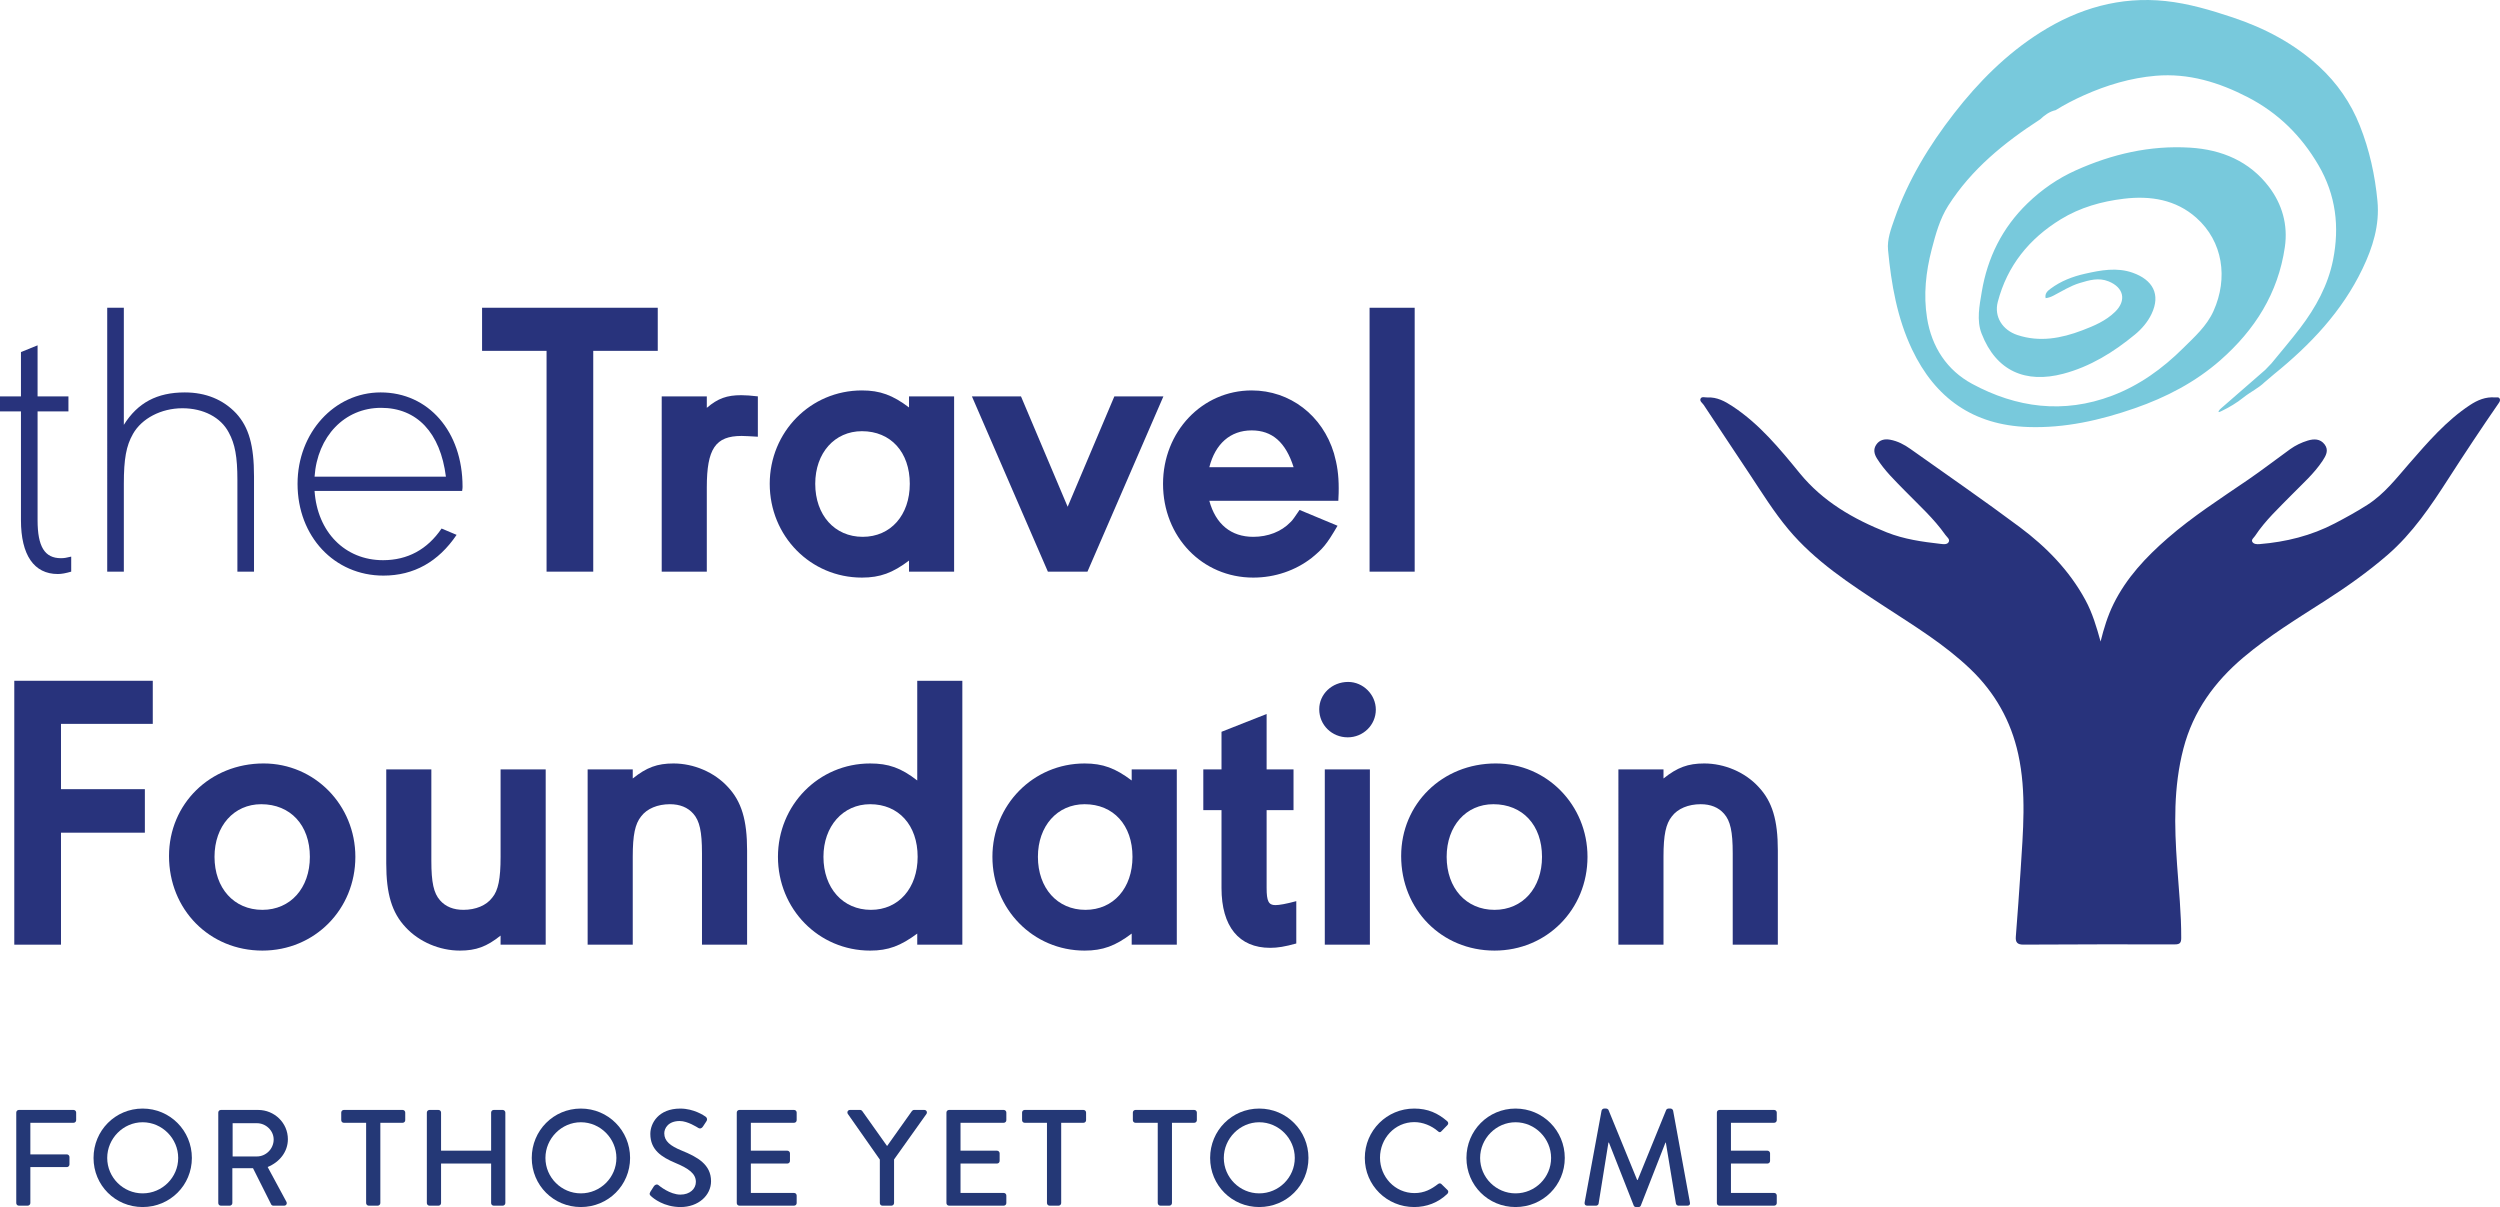
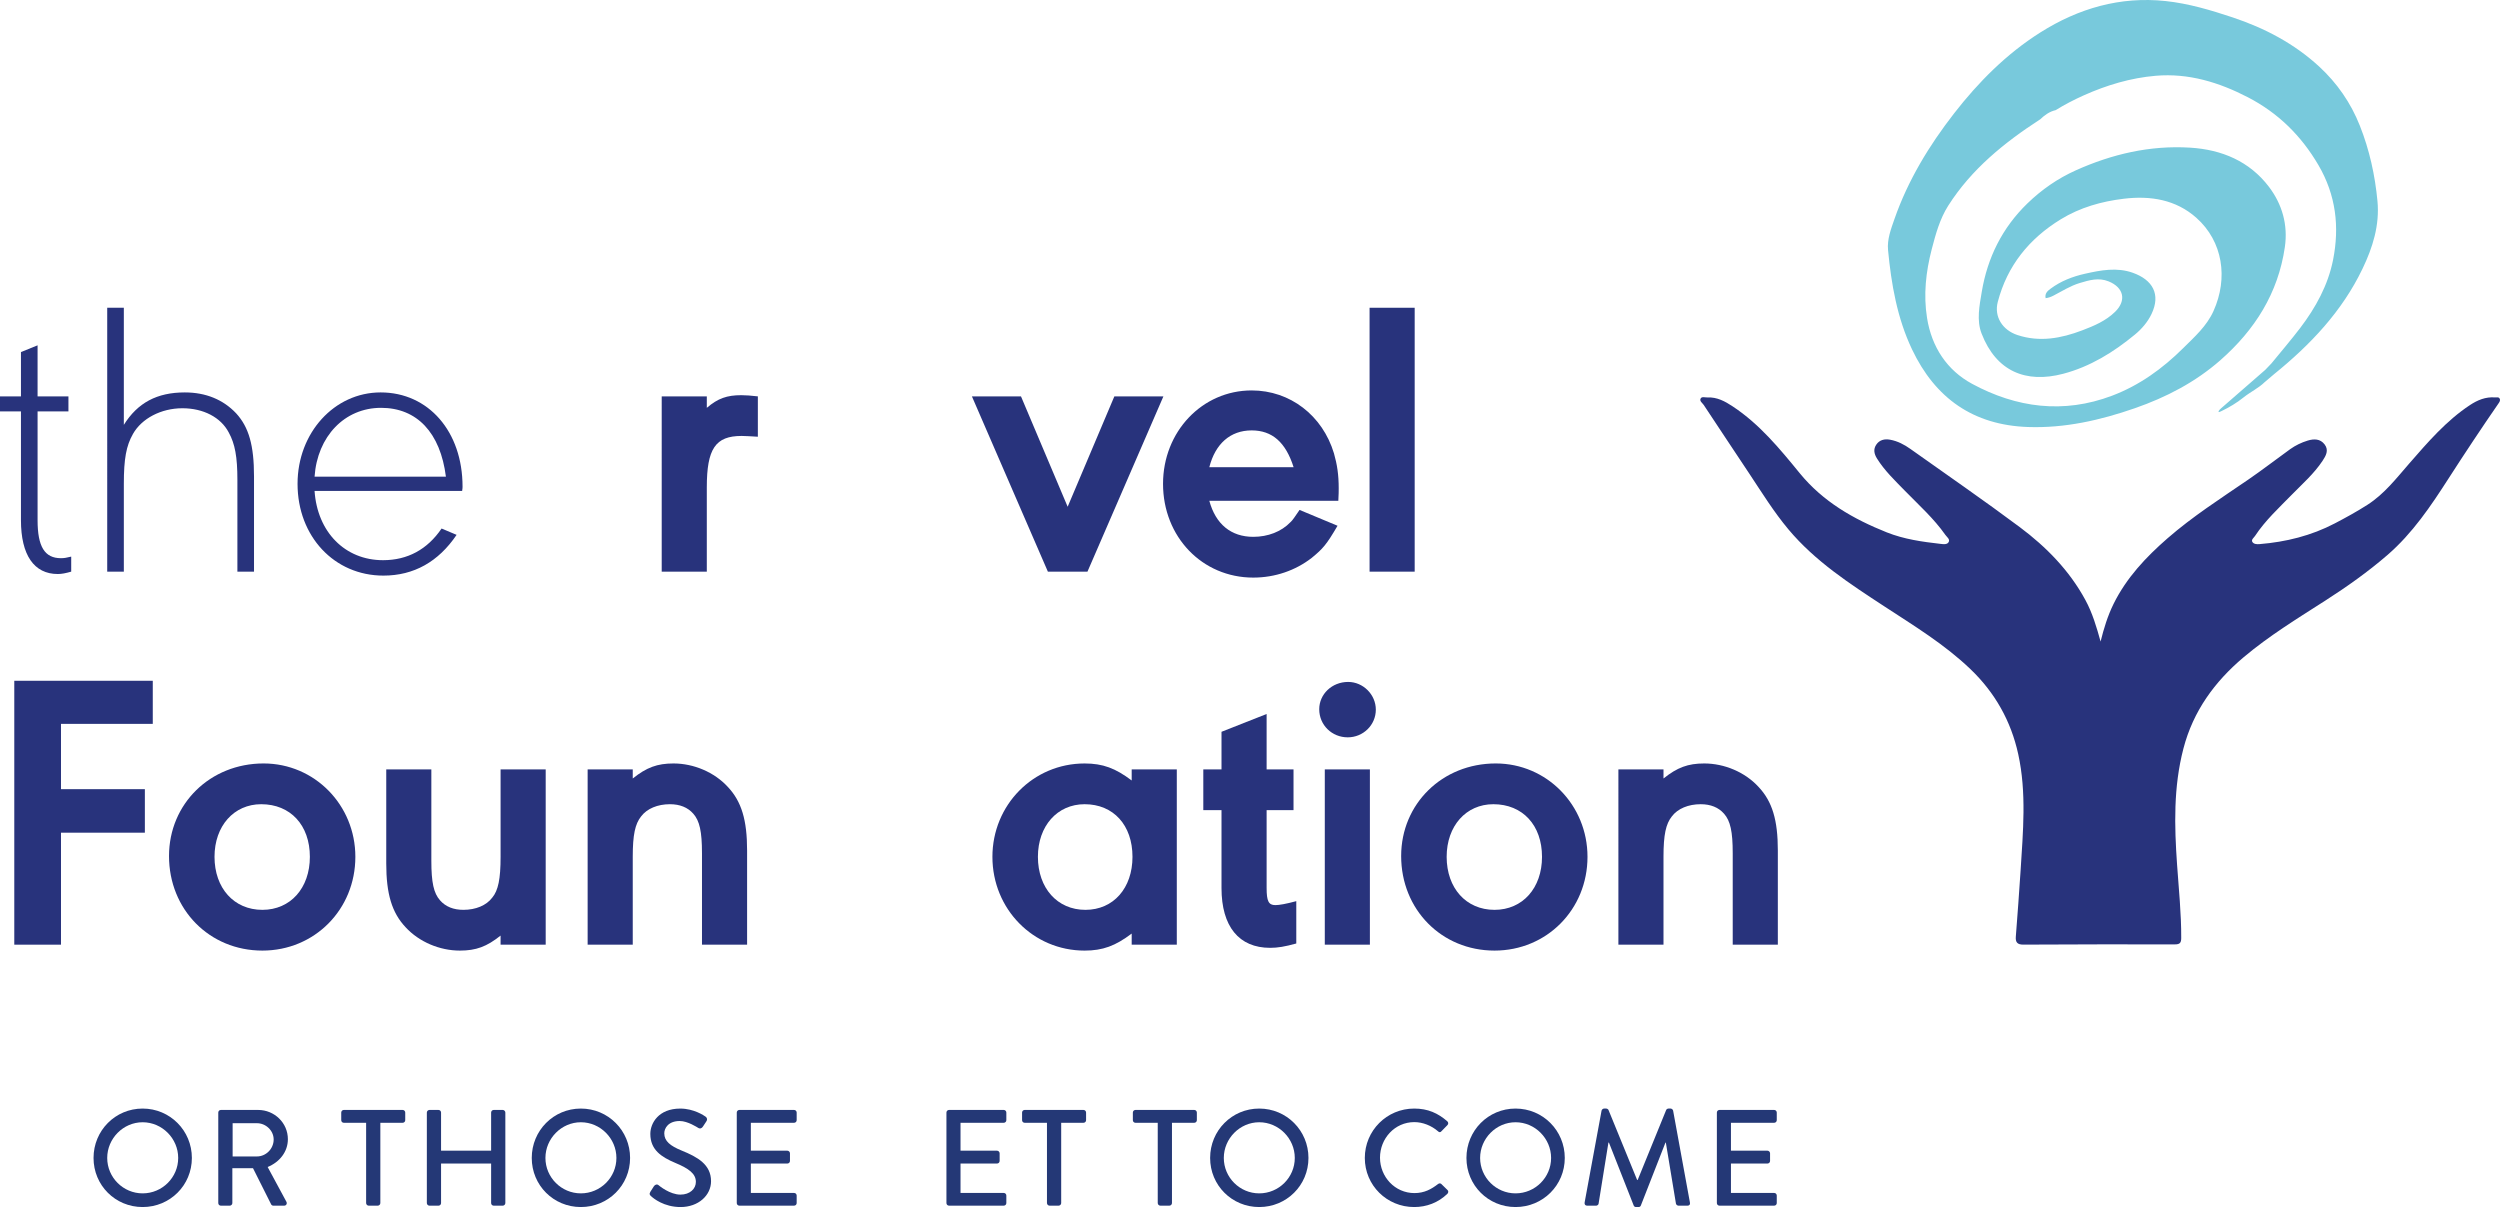
<svg xmlns="http://www.w3.org/2000/svg" xmlns:xlink="http://www.w3.org/1999/xlink" version="1.1" id="Layer_1" x="0px" y="0px" width="308.771px" height="149.08px" viewBox="0 0 308.771 149.08" enable-background="new 0 0 308.771 149.08" xml:space="preserve">
  <g>
    <defs>
      <rect id="SVGID_1_" width="308.771" height="149.08" />
    </defs>
    <clipPath id="SVGID_2_">
      <use xlink:href="#SVGID_1_" overflow="visible" />
    </clipPath>
    <path clip-path="url(#SVGID_2_)" fill-rule="evenodd" clip-rule="evenodd" fill="#28337C" d="M259.439,79.236   c0.402-1.619,0.877-3.17,1.6-4.641c1.59-3.224,3.994-5.779,6.666-8.107c3.102-2.701,6.559-4.918,9.945-7.232   c1.77-1.211,3.467-2.53,5.209-3.782c0.654-0.468,1.381-0.818,2.152-1.054c0.785-0.241,1.561-0.239,2.102,0.474   c0.547,0.721,0.152,1.401-0.262,2.028c-1.055,1.589-2.484,2.839-3.805,4.189c-1.587,1.625-3.271,3.17-4.533,5.086   c-0.148,0.226-0.504,0.459-0.322,0.744c0.174,0.274,0.564,0.289,0.887,0.262c3.258-0.268,6.379-1.037,9.293-2.561   c1.363-0.713,2.707-1.451,4.01-2.283c2.105-1.344,3.579-3.275,5.178-5.109c2.291-2.625,4.563-5.28,7.508-7.225   c0.928-0.611,1.93-1.031,3.074-0.941c0.211,0.015,0.484-0.088,0.598,0.173c0.1,0.227-0.045,0.413-0.178,0.606   c-2.094,3.035-4.131,6.105-6.125,9.203c-2.201,3.424-4.467,6.807-7.586,9.498c-2.4,2.074-4.986,3.902-7.652,5.613   c-3.449,2.211-6.955,4.354-10.094,7c-3.576,3.017-6.225,6.638-7.434,11.277c-1.238,4.756-1.121,9.526-0.783,14.353   c0.211,3.01,0.525,6.021,0.512,9.047c-0.004,0.576-0.156,0.785-0.764,0.785c-6.24-0.013-12.484-0.002-18.727,0.03   c-0.736,0.004-0.989-0.278-0.939-0.963c0.201-2.721,0.422-5.44,0.59-8.164c0.299-4.81,0.754-9.637-0.293-14.405   c-0.89-4.068-2.855-7.572-5.888-10.481c-3.216-3.086-6.995-5.373-10.692-7.793c-4.236-2.773-8.498-5.537-11.799-9.479   c-1.791-2.138-3.258-4.507-4.795-6.828c-1.885-2.849-3.791-5.687-5.67-8.543c-0.162-0.246-0.566-0.482-0.367-0.812   c0.15-0.246,0.537-0.1,0.821-0.113c1.188-0.061,2.171,0.476,3.118,1.101c3.318,2.188,5.809,5.221,8.281,8.248   c2.875,3.518,6.621,5.662,10.752,7.313c2.15,0.855,4.393,1.168,6.658,1.425c0.361,0.041,0.793,0.1,0.983-0.212   c0.214-0.354-0.208-0.627-0.394-0.893c-1.426-2.033-3.274-3.684-4.998-5.451c-1.227-1.262-2.51-2.477-3.453-3.99   c-0.355-0.569-0.471-1.141-0.092-1.705c0.4-0.602,1.029-0.739,1.709-0.618c0.937,0.17,1.76,0.606,2.523,1.149   c4.51,3.205,9.068,6.344,13.5,9.652c3.271,2.445,6.12,5.348,8.096,8.99C258.438,75.715,258.949,77.466,259.439,79.236" />
-     <polygon clip-path="url(#SVGID_2_)" fill="#28337C" points="73.271,70.604 67.505,70.604 67.505,43.333 59.54,43.333 59.54,38.009    81.238,38.009 81.238,43.333 73.271,43.333  " />
    <path clip-path="url(#SVGID_2_)" fill="#28337C" d="M87.297,50.371c1.369-1.172,2.494-1.562,4.254-1.562   c0.535,0,1.221,0.048,2.051,0.146v4.984c-0.879-0.048-1.516-0.097-2.004-0.097c-3.225,0-4.301,1.562-4.301,6.351v10.41h-5.57   V48.955h5.57V50.371z" />
-     <path clip-path="url(#SVGID_2_)" fill="#28337C" d="M112.271,70.604v-1.368c-2.006,1.514-3.568,2.102-5.816,2.102   c-6.354,0-11.387-5.131-11.387-11.582c0-6.402,5.033-11.535,11.387-11.535c2.248,0,3.81,0.588,5.816,2.101v-1.367h5.57v21.649   H112.271z M100.689,59.756c0,3.859,2.393,6.547,5.863,6.547c3.469,0,5.815-2.688,5.815-6.547c0-3.91-2.346-6.5-5.912-6.5   C103.083,53.256,100.689,55.943,100.689,59.756" />
    <polygon clip-path="url(#SVGID_2_)" fill="#28337C" points="131.865,62.59 137.633,48.955 143.691,48.955 134.31,70.604    129.422,70.604 120.039,48.955 126.099,48.955  " />
    <path clip-path="url(#SVGID_2_)" fill="#28337C" d="M149.361,61.855c0.783,2.885,2.687,4.448,5.426,4.448   c1.809,0,3.469-0.635,4.594-1.809c0.244-0.195,0.586-0.732,1.125-1.514l4.691,1.955c-1.369,2.346-1.811,2.834-3.178,3.959   c-2.004,1.563-4.543,2.444-7.232,2.444c-6.305,0-11.143-5.035-11.143-11.582c0-6.451,4.838-11.535,10.947-11.535   c4.74,0,8.748,3.08,10.164,7.771c0.391,1.367,0.586,2.639,0.586,4.299c0,0.344,0,0.734-0.047,1.564H149.361z M159.771,57.703   c-0.977-3.078-2.639-4.545-5.18-4.545c-2.638,0-4.496,1.66-5.23,4.545H159.771z" />
    <rect x="169.154" y="38.01" clip-path="url(#SVGID_2_)" fill="#28337C" width="5.571" height="32.594" />
    <path clip-path="url(#SVGID_2_)" fill="#28337C" d="M0,50.813v-1.857h2.588v-5.473l2.053-0.832v6.305h3.812v1.857H4.641V64.25   c0,3.275,0.88,4.691,2.884,4.691c0.391,0,0.684-0.047,1.27-0.195v1.857c-0.684,0.195-1.172,0.293-1.66,0.293   c-2.934,0-4.547-2.344-4.547-6.646V50.813H0z" />
    <path clip-path="url(#SVGID_2_)" fill="#28337C" d="M15.295,52.473c1.711-2.736,4.105-4.006,7.527-4.006   c2.59,0,4.739,0.879,6.352,2.59c1.564,1.711,2.199,3.957,2.199,7.77v11.777H29.32V59.266c0-2.834-0.293-4.447-1.074-5.863   c-0.976-1.858-3.129-2.981-5.719-2.981c-2.636,0-5.033,1.27-6.107,3.176c-0.832,1.465-1.125,3.078-1.125,6.158v10.848h-2.053V38.01   h2.053V52.473z" />
    <path clip-path="url(#SVGID_2_)" fill="#28337C" d="M38.851,60.635c0.342,5.082,3.764,8.553,8.453,8.553   c3.032,0,5.475-1.321,7.235-3.911l1.855,0.782c-2.248,3.324-5.277,5.033-9.041,5.033c-6.058,0-10.603-4.838-10.603-11.336   c0-6.305,4.545-11.289,10.261-11.289c5.915,0,10.118,4.838,10.118,11.631c0,0.048,0,0.293-0.051,0.537H38.851z M55.074,58.875   c-0.684-5.424-3.566-8.504-8.014-8.504c-4.496,0-7.867,3.52-8.209,8.504H55.074z" />
    <polygon clip-path="url(#SVGID_2_)" fill="#28337C" points="7.533,89.404 7.533,97.469 17.892,97.469 17.892,102.844    7.533,102.844 7.533,116.675 1.765,116.675 1.765,84.081 18.869,84.081 18.869,89.404  " />
    <path clip-path="url(#SVGID_2_)" fill="#28337C" d="M43.89,105.824c0,6.503-5.033,11.582-11.484,11.582   c-6.547,0-11.531-5.079-11.531-11.678c0-6.451,5.082-11.435,11.68-11.435C38.857,94.294,43.89,99.425,43.89,105.824    M26.494,105.824c0,3.861,2.395,6.55,5.912,6.55c3.471,0,5.865-2.688,5.865-6.55c0-3.907-2.394-6.497-6.011-6.497   C28.889,99.327,26.494,102.014,26.494,105.824" />
    <path clip-path="url(#SVGID_2_)" fill="#28337C" d="M61.826,115.552c-1.709,1.366-3.027,1.854-5.033,1.854   c-2.492,0-5.033-1.074-6.696-2.882c-1.709-1.81-2.392-4.155-2.392-7.868v-11.63h5.57v11.289c0,2.687,0.293,4.007,1.076,4.886   c0.682,0.782,1.661,1.172,2.881,1.172c1.516,0,2.836-0.535,3.569-1.513c0.732-0.879,1.025-2.297,1.025-5.036V95.026h5.572v21.647   h-5.572V115.552z" />
    <path clip-path="url(#SVGID_2_)" fill="#28337C" d="M78.15,96.15c1.709-1.368,3.029-1.856,5.033-1.856   c2.49,0,5.033,1.074,6.696,2.882c1.71,1.81,2.394,4.106,2.394,7.868v11.63h-5.572v-11.287c0-2.687-0.293-4.007-1.074-4.888   c-0.686-0.782-1.663-1.172-2.885-1.172c-1.514,0-2.834,0.537-3.567,1.515c-0.732,0.928-1.025,2.246-1.025,4.983v10.849h-5.572   V95.025h5.572V96.15z" />
-     <path clip-path="url(#SVGID_2_)" fill="#28337C" d="M113.287,116.675v-1.37c-2.053,1.516-3.566,2.102-5.816,2.102   c-6.354,0-11.387-5.129-11.387-11.582c0-6.399,5.033-11.53,11.387-11.53c2.25,0,3.812,0.537,5.816,2.101V84.081h5.57v32.594   H113.287z M101.703,105.824c0,3.861,2.396,6.55,5.865,6.55c3.422,0,5.768-2.688,5.768-6.55c0-3.907-2.346-6.497-5.865-6.497   C104.099,99.327,101.703,102.063,101.703,105.824" />
    <path clip-path="url(#SVGID_2_)" fill="#28337C" d="M139.773,116.675v-1.37c-2.004,1.516-3.566,2.102-5.814,2.102   c-6.354,0-11.387-5.129-11.387-11.582c0-6.399,5.033-11.53,11.387-11.53c2.248,0,3.81,0.586,5.814,2.101v-1.369h5.572v21.649   H139.773z M128.191,105.824c0,3.861,2.395,6.55,5.865,6.55c3.469,0,5.815-2.688,5.815-6.55c0-3.907-2.346-6.497-5.912-6.497   C130.586,99.327,128.191,102.014,128.191,105.824" />
    <path clip-path="url(#SVGID_2_)" fill="#28337C" d="M156.439,109.687c0,1.612,0.244,2.102,1.074,2.102   c0.488,0,1.321-0.147,2.59-0.489v5.229c-1.416,0.39-2.297,0.537-3.225,0.537c-3.861,0-6.011-2.64-6.011-7.379v-9.628h-2.248v-5.032   h2.248v-4.644l5.572-2.199v6.843h3.322v5.032h-3.322V109.687z" />
    <path clip-path="url(#SVGID_2_)" fill="#28337C" d="M169.926,87.647c0,1.903-1.563,3.42-3.469,3.42   c-1.955,0-3.521-1.517-3.521-3.47c0-1.856,1.565-3.373,3.569-3.373C168.363,84.225,169.926,85.789,169.926,87.647 M169.193,116.674   h-5.57V95.026h5.57V116.674z" />
    <path clip-path="url(#SVGID_2_)" fill="#28337C" d="M196.069,105.824c0,6.503-5.032,11.582-11.483,11.582   c-6.547,0-11.531-5.079-11.531-11.678c0-6.451,5.082-11.435,11.68-11.435C191.037,94.294,196.069,99.425,196.069,105.824    M178.674,105.824c0,3.861,2.395,6.55,5.912,6.55c3.471,0,5.865-2.688,5.865-6.55c0-3.907-2.395-6.497-6.01-6.497   C181.068,99.327,178.674,102.014,178.674,105.824" />
    <path clip-path="url(#SVGID_2_)" fill="#28337C" d="M205.455,96.15c1.711-1.368,3.029-1.856,5.033-1.856   c2.494,0,5.033,1.074,6.695,2.882c1.711,1.81,2.395,4.106,2.395,7.868v11.63h-5.572v-11.287c0-2.687-0.291-4.007-1.074-4.888   c-0.684-0.782-1.66-1.172-2.883-1.172c-1.514,0-2.836,0.537-3.568,1.515c-0.732,0.928-1.025,2.246-1.025,4.983v10.849h-5.57V95.025   h5.57V96.15z" />
    <path clip-path="url(#SVGID_2_)" fill="#78C9DC" d="M293.637,24.838c-0.303-3.202-0.986-6.32-2.178-9.32   c-1.117-2.817-2.809-5.259-5.02-7.296c-3.074-2.832-6.707-4.743-10.658-6.063c-2.715-0.906-5.467-1.726-8.307-2.029   c-5.602-0.598-10.75,0.896-15.469,3.874c-4.188,2.644-7.648,6.126-10.662,10.004c-3.084,3.968-5.688,8.252-7.361,13.039   c-0.438,1.25-0.92,2.527-0.793,3.842c0.404,4.219,1.121,8.381,2.961,12.261c2.869,6.043,7.574,9.356,14.326,9.59   c4.556,0.157,8.928-0.838,13.193-2.32c3.867-1.346,7.465-3.209,10.568-5.934c4.253-3.738,7.128-8.261,7.959-13.959   c0.406-2.771-0.34-5.312-1.959-7.447c-2.398-3.158-5.822-4.604-9.744-4.844c-4.943-0.304-9.633,0.793-14.109,2.801   c-2.221,0.994-4.223,2.382-5.984,4.088c-3.105,3.008-4.93,6.693-5.637,10.918c-0.285,1.701-0.656,3.527-0.02,5.16   c1.813,4.672,5.467,6.17,10.066,4.965c3.332-0.875,6.229-2.664,8.871-4.846c0.838-0.691,1.566-1.535,2.041-2.521   c1.188-2.463,0.133-4.246-2.305-5.111c-1.951-0.696-3.941-0.323-5.893,0.117c-1.537,0.345-2.994,0.904-4.273,1.859   c-0.386,0.285-0.72,0.598-0.598,1.16c0.373-0.047,0.66-0.158,0.955-0.308c1.07-0.555,2.092-1.211,3.256-1.563   c1.174-0.349,2.33-0.705,3.57-0.201c1.879,0.762,2.229,2.361,0.797,3.76c-1.156,1.129-2.607,1.736-4.072,2.293   c-2.592,0.984-5.236,1.478-7.975,0.578c-1.877-0.617-2.918-2.283-2.441-4.1c1.17-4.468,3.871-7.802,7.777-10.197   c2.395-1.467,5.033-2.211,7.799-2.543c3.291-0.397,6.428,0.114,8.945,2.352c3.287,2.918,3.955,7.457,2.119,11.527   c-0.836,1.855-2.334,3.18-3.742,4.576c-2.551,2.531-5.402,4.594-8.791,5.877c-5.998,2.268-11.809,1.488-17.275-1.467   c-3.098-1.674-4.996-4.537-5.568-8.129c-0.459-2.873-0.148-5.697,0.576-8.49c0.484-1.865,1.006-3.76,2.035-5.38   c2.867-4.51,6.928-7.801,11.361-10.67c0.551-0.524,1.15-0.964,1.91-1.135c1.117-0.693,2.277-1.291,3.48-1.831   c2.838-1.268,5.786-2.151,8.879-2.415c4.063-0.345,7.822,0.811,11.379,2.652c3.721,1.926,6.584,4.733,8.717,8.379   c2.168,3.706,2.619,7.625,1.809,11.707c-0.619,3.121-2.141,5.89-4.063,8.416c-1.137,1.492-2.361,2.916-3.547,4.369l-0.73,0.762   l-0.032,0.035c-1.825,1.592-3.653,3.181-5.481,4.773c0,0-0.31,0.254-0.289,0.426c0,0-0.012,0.078,0.334-0.092   c0.98-0.469,1.918-1.027,2.762-1.709c0.838-0.674,1.846-1.133,2.615-1.894h0.004l1.131-0.961   c4.488-3.633,8.408-7.758,10.934-13.031C293.051,30.565,293.918,27.811,293.637,24.838" />
-     <path clip-path="url(#SVGID_2_)" fill="#243876" d="M2.008,137.407c0-0.169,0.135-0.32,0.321-0.32h6.757   c0.186,0,0.321,0.151,0.321,0.32v0.946c0,0.168-0.135,0.321-0.321,0.321H3.749v3.902h4.51c0.169,0,0.321,0.151,0.321,0.32v0.93   c0,0.169-0.152,0.32-0.321,0.32h-4.51v4.443c0,0.169-0.152,0.321-0.321,0.321H2.329c-0.186,0-0.321-0.152-0.321-0.321V137.407z" />
    <path clip-path="url(#SVGID_2_)" fill="#243876" d="M17.617,136.917c3.378,0,6.081,2.72,6.081,6.099s-2.703,6.064-6.081,6.064   c-3.379,0-6.064-2.686-6.064-6.064S14.238,136.917,17.617,136.917 M17.617,147.391c2.416,0,4.392-1.96,4.392-4.375   c0-2.397-1.976-4.408-4.392-4.408c-2.399,0-4.375,2.011-4.375,4.408C13.242,145.431,15.218,147.391,17.617,147.391" />
    <path clip-path="url(#SVGID_2_)" fill="#243876" d="M26.959,137.407c0-0.169,0.134-0.32,0.321-0.32h4.594   c2.028,0,3.682,1.604,3.682,3.614c0,1.555-1.03,2.839-2.5,3.431l2.315,4.29c0.118,0.22,0,0.489-0.287,0.489h-1.318   c-0.135,0-0.236-0.085-0.27-0.151l-2.247-4.478h-2.551v4.309c0,0.169-0.152,0.32-0.321,0.32H27.28c-0.187,0-0.321-0.151-0.321-0.32   V137.407z M31.739,142.831c1.098,0,2.061-0.931,2.061-2.096c0-1.098-0.963-2.01-2.061-2.01h-3.007v4.105H31.739z" />
    <path clip-path="url(#SVGID_2_)" fill="#243876" d="M45.219,138.674h-2.753c-0.186,0-0.321-0.151-0.321-0.319v-0.947   c0-0.169,0.135-0.321,0.321-0.321h7.263c0.186,0,0.321,0.152,0.321,0.321v0.947c0,0.168-0.135,0.319-0.321,0.319h-2.753v9.916   c0,0.17-0.152,0.321-0.321,0.321H45.54c-0.169,0-0.321-0.151-0.321-0.321V138.674z" />
    <path clip-path="url(#SVGID_2_)" fill="#243876" d="M52.719,137.407c0-0.169,0.152-0.32,0.321-0.32h1.115   c0.186,0,0.32,0.151,0.32,0.32v4.714h6.183v-4.714c0-0.169,0.135-0.32,0.321-0.32h1.115c0.169,0,0.321,0.151,0.321,0.32v11.184   c0,0.169-0.152,0.321-0.321,0.321h-1.115c-0.186,0-0.321-0.152-0.321-0.321v-4.882h-6.183v4.882c0,0.169-0.134,0.321-0.32,0.321   H53.04c-0.169,0-0.321-0.152-0.321-0.321V137.407z" />
    <path clip-path="url(#SVGID_2_)" fill="#243876" d="M71.74,136.917c3.379,0,6.081,2.72,6.081,6.099s-2.702,6.064-6.081,6.064   c-3.378,0-6.064-2.686-6.064-6.064S68.362,136.917,71.74,136.917 M71.74,147.391c2.416,0,4.392-1.96,4.392-4.375   c0-2.397-1.976-4.408-4.392-4.408c-2.398,0-4.375,2.011-4.375,4.408C67.365,145.431,69.342,147.391,71.74,147.391" />
    <path clip-path="url(#SVGID_2_)" fill="#243876" d="M80.321,147.204c0.152-0.219,0.287-0.473,0.439-0.691s0.389-0.287,0.574-0.135   c0.102,0.085,1.403,1.166,2.703,1.166c1.166,0,1.909-0.71,1.909-1.571c0-1.014-0.878-1.656-2.551-2.349   c-1.723-0.727-3.074-1.621-3.074-3.581c0-1.317,1.013-3.125,3.699-3.125c1.69,0,2.956,0.879,3.125,0.997   c0.135,0.084,0.271,0.32,0.102,0.573c-0.135,0.202-0.287,0.44-0.423,0.643c-0.135,0.22-0.355,0.32-0.591,0.169   c-0.118-0.068-1.301-0.846-2.28-0.846c-1.419,0-1.909,0.896-1.909,1.521c0,0.962,0.743,1.554,2.145,2.127   c1.96,0.795,3.632,1.724,3.632,3.785c0,1.756-1.571,3.193-3.767,3.193c-2.061,0-3.361-1.082-3.632-1.336   C80.271,147.61,80.152,147.492,80.321,147.204" />
    <path clip-path="url(#SVGID_2_)" fill="#243876" d="M90.997,137.407c0-0.169,0.135-0.32,0.321-0.32h6.757   c0.186,0,0.321,0.151,0.321,0.32v0.946c0,0.168-0.135,0.321-0.321,0.321h-5.338v3.446h4.51c0.169,0,0.321,0.151,0.321,0.32v0.945   c0,0.186-0.152,0.322-0.321,0.322h-4.51v3.632h5.338c0.186,0,0.321,0.152,0.321,0.321v0.929c0,0.169-0.135,0.321-0.321,0.321   h-6.757c-0.186,0-0.321-0.152-0.321-0.321V137.407z" />
-     <path clip-path="url(#SVGID_2_)" fill="#243876" d="M108.667,143.219l-3.953-5.643c-0.135-0.219,0-0.49,0.27-0.49h1.25   c0.136,0,0.22,0.085,0.271,0.153l3.057,4.307l3.058-4.307c0.05-0.068,0.152-0.153,0.27-0.153h1.267c0.27,0,0.405,0.271,0.27,0.49   l-4.003,5.625v5.389c0,0.17-0.153,0.321-0.321,0.321h-1.115c-0.186,0-0.321-0.151-0.321-0.321V143.219z" />
    <path clip-path="url(#SVGID_2_)" fill="#243876" d="M116.893,137.407c0-0.169,0.135-0.32,0.321-0.32h6.757   c0.186,0,0.321,0.151,0.321,0.32v0.946c0,0.168-0.135,0.321-0.321,0.321h-5.338v3.446h4.51c0.169,0,0.321,0.151,0.321,0.32v0.945   c0,0.186-0.152,0.322-0.321,0.322h-4.51v3.632h5.338c0.186,0,0.321,0.152,0.321,0.321v0.929c0,0.169-0.135,0.321-0.321,0.321   h-6.757c-0.186,0-0.321-0.152-0.321-0.321V137.407z" />
    <path clip-path="url(#SVGID_2_)" fill="#243876" d="M129.309,138.674h-2.753c-0.186,0-0.321-0.151-0.321-0.319v-0.947   c0-0.169,0.135-0.321,0.321-0.321h7.263c0.186,0,0.321,0.152,0.321,0.321v0.947c0,0.168-0.135,0.319-0.321,0.319h-2.753v9.916   c0,0.17-0.152,0.321-0.321,0.321h-1.115c-0.169,0-0.321-0.151-0.321-0.321V138.674z" />
    <path clip-path="url(#SVGID_2_)" fill="#243876" d="M142.991,138.674h-2.754c-0.185,0-0.32-0.151-0.32-0.319v-0.947   c0-0.169,0.135-0.321,0.32-0.321h7.264c0.186,0,0.321,0.152,0.321,0.321v0.947c0,0.168-0.135,0.319-0.321,0.319h-2.753v9.916   c0,0.17-0.153,0.321-0.321,0.321h-1.115c-0.169,0-0.321-0.151-0.321-0.321V138.674z" />
    <path clip-path="url(#SVGID_2_)" fill="#243876" d="M155.525,136.917c3.379,0,6.081,2.72,6.081,6.099s-2.702,6.064-6.081,6.064   c-3.378,0-6.064-2.686-6.064-6.064S152.147,136.917,155.525,136.917 M155.525,147.391c2.416,0,4.392-1.96,4.392-4.375   c0-2.397-1.976-4.408-4.392-4.408c-2.398,0-4.375,2.011-4.375,4.408C151.15,145.431,153.127,147.391,155.525,147.391" />
    <path clip-path="url(#SVGID_2_)" fill="#243876" d="M174.664,136.917c1.706,0,2.939,0.574,4.088,1.571   c0.152,0.135,0.152,0.338,0.017,0.474l-0.743,0.76c-0.118,0.151-0.27,0.151-0.422,0c-0.793-0.692-1.875-1.131-2.922-1.131   c-2.416,0-4.24,2.026-4.24,4.391c0,2.366,1.841,4.375,4.257,4.375c1.232,0,2.095-0.49,2.905-1.114   c0.152-0.119,0.304-0.101,0.405-0.017l0.777,0.76c0.135,0.119,0.101,0.338-0.018,0.456c-1.148,1.115-2.602,1.639-4.104,1.639   c-3.379,0-6.098-2.686-6.098-6.063C168.566,139.638,171.285,136.917,174.664,136.917" />
    <path clip-path="url(#SVGID_2_)" fill="#243876" d="M187.182,136.917c3.379,0,6.081,2.72,6.081,6.099s-2.702,6.064-6.081,6.064   c-3.378,0-6.064-2.686-6.064-6.064S183.804,136.917,187.182,136.917 M187.182,147.391c2.416,0,4.392-1.96,4.392-4.375   c0-2.397-1.976-4.408-4.392-4.408c-2.398,0-4.375,2.011-4.375,4.408C182.807,145.431,184.783,147.391,187.182,147.391" />
    <path clip-path="url(#SVGID_2_)" fill="#243876" d="M197.807,137.171c0.034-0.135,0.17-0.254,0.305-0.254h0.27   c0.102,0,0.254,0.085,0.287,0.188l3.531,8.63h0.067l3.514-8.63c0.033-0.103,0.169-0.188,0.287-0.188h0.271   c0.135,0,0.27,0.119,0.304,0.254l2.077,11.353c0.051,0.236-0.067,0.388-0.304,0.388h-1.098c-0.152,0-0.287-0.118-0.322-0.236   l-1.25-7.552h-0.05l-3.04,7.771c-0.035,0.101-0.136,0.186-0.287,0.186h-0.305c-0.135,0-0.253-0.085-0.287-0.186l-3.058-7.771   h-0.067l-1.216,7.552c-0.018,0.118-0.169,0.236-0.305,0.236h-1.098c-0.236,0-0.354-0.151-0.321-0.388L197.807,137.171z" />
    <path clip-path="url(#SVGID_2_)" fill="#243876" d="M212.048,137.407c0-0.169,0.135-0.32,0.32-0.32h6.757   c0.186,0,0.321,0.151,0.321,0.32v0.946c0,0.168-0.136,0.321-0.321,0.321h-5.338v3.446h4.511c0.169,0,0.32,0.151,0.32,0.32v0.945   c0,0.186-0.151,0.322-0.32,0.322h-4.511v3.632h5.338c0.186,0,0.321,0.152,0.321,0.321v0.929c0,0.169-0.136,0.321-0.321,0.321   h-6.757c-0.186,0-0.32-0.152-0.32-0.321V137.407z" />
  </g>
</svg>